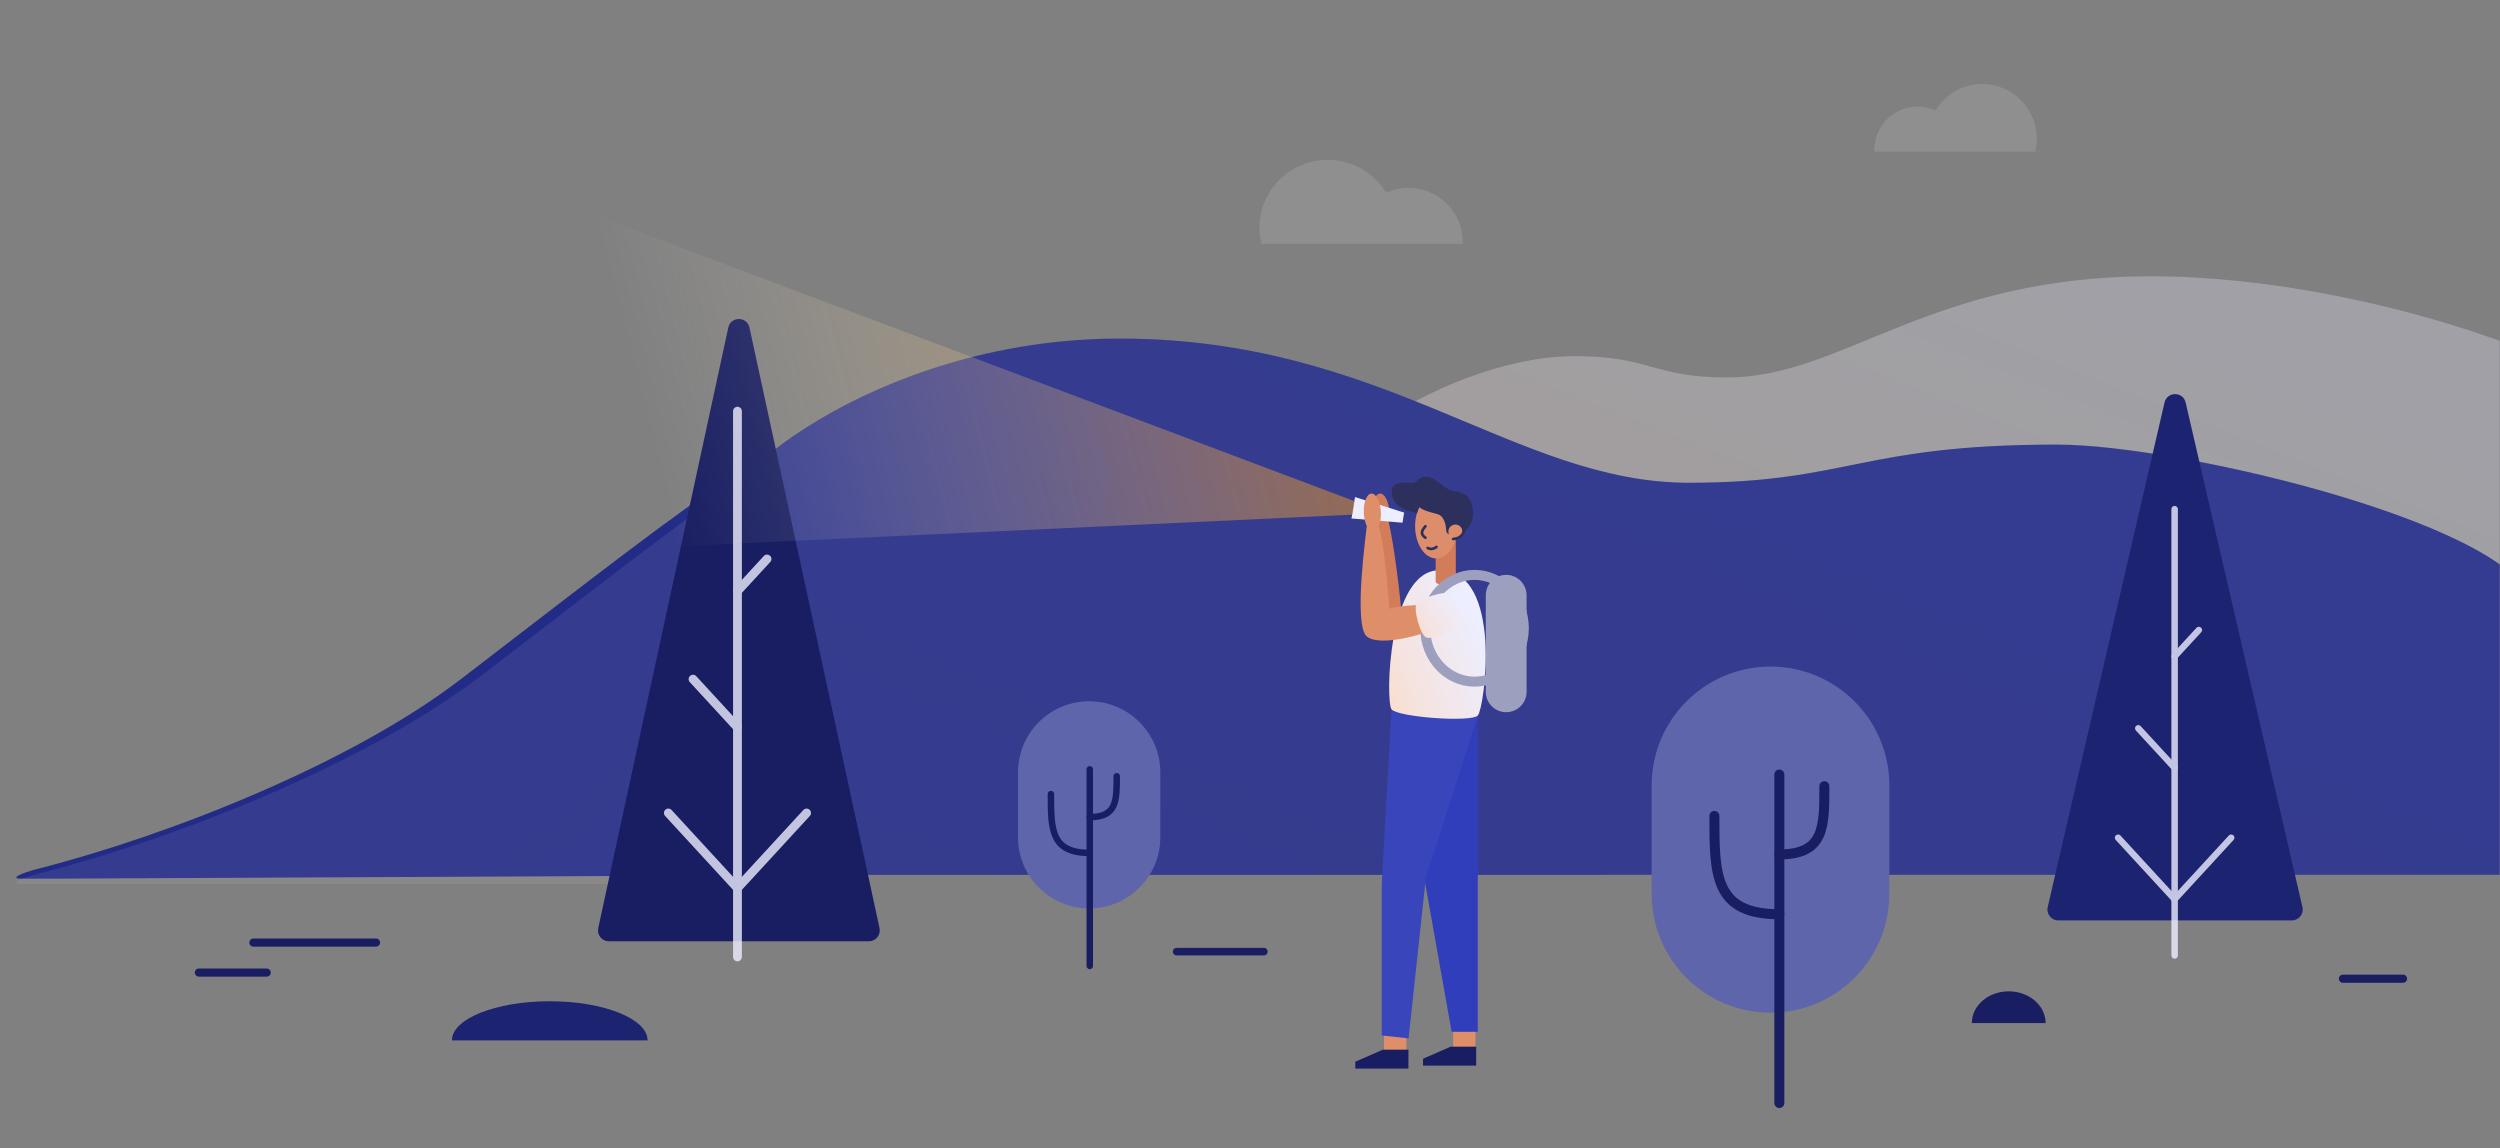
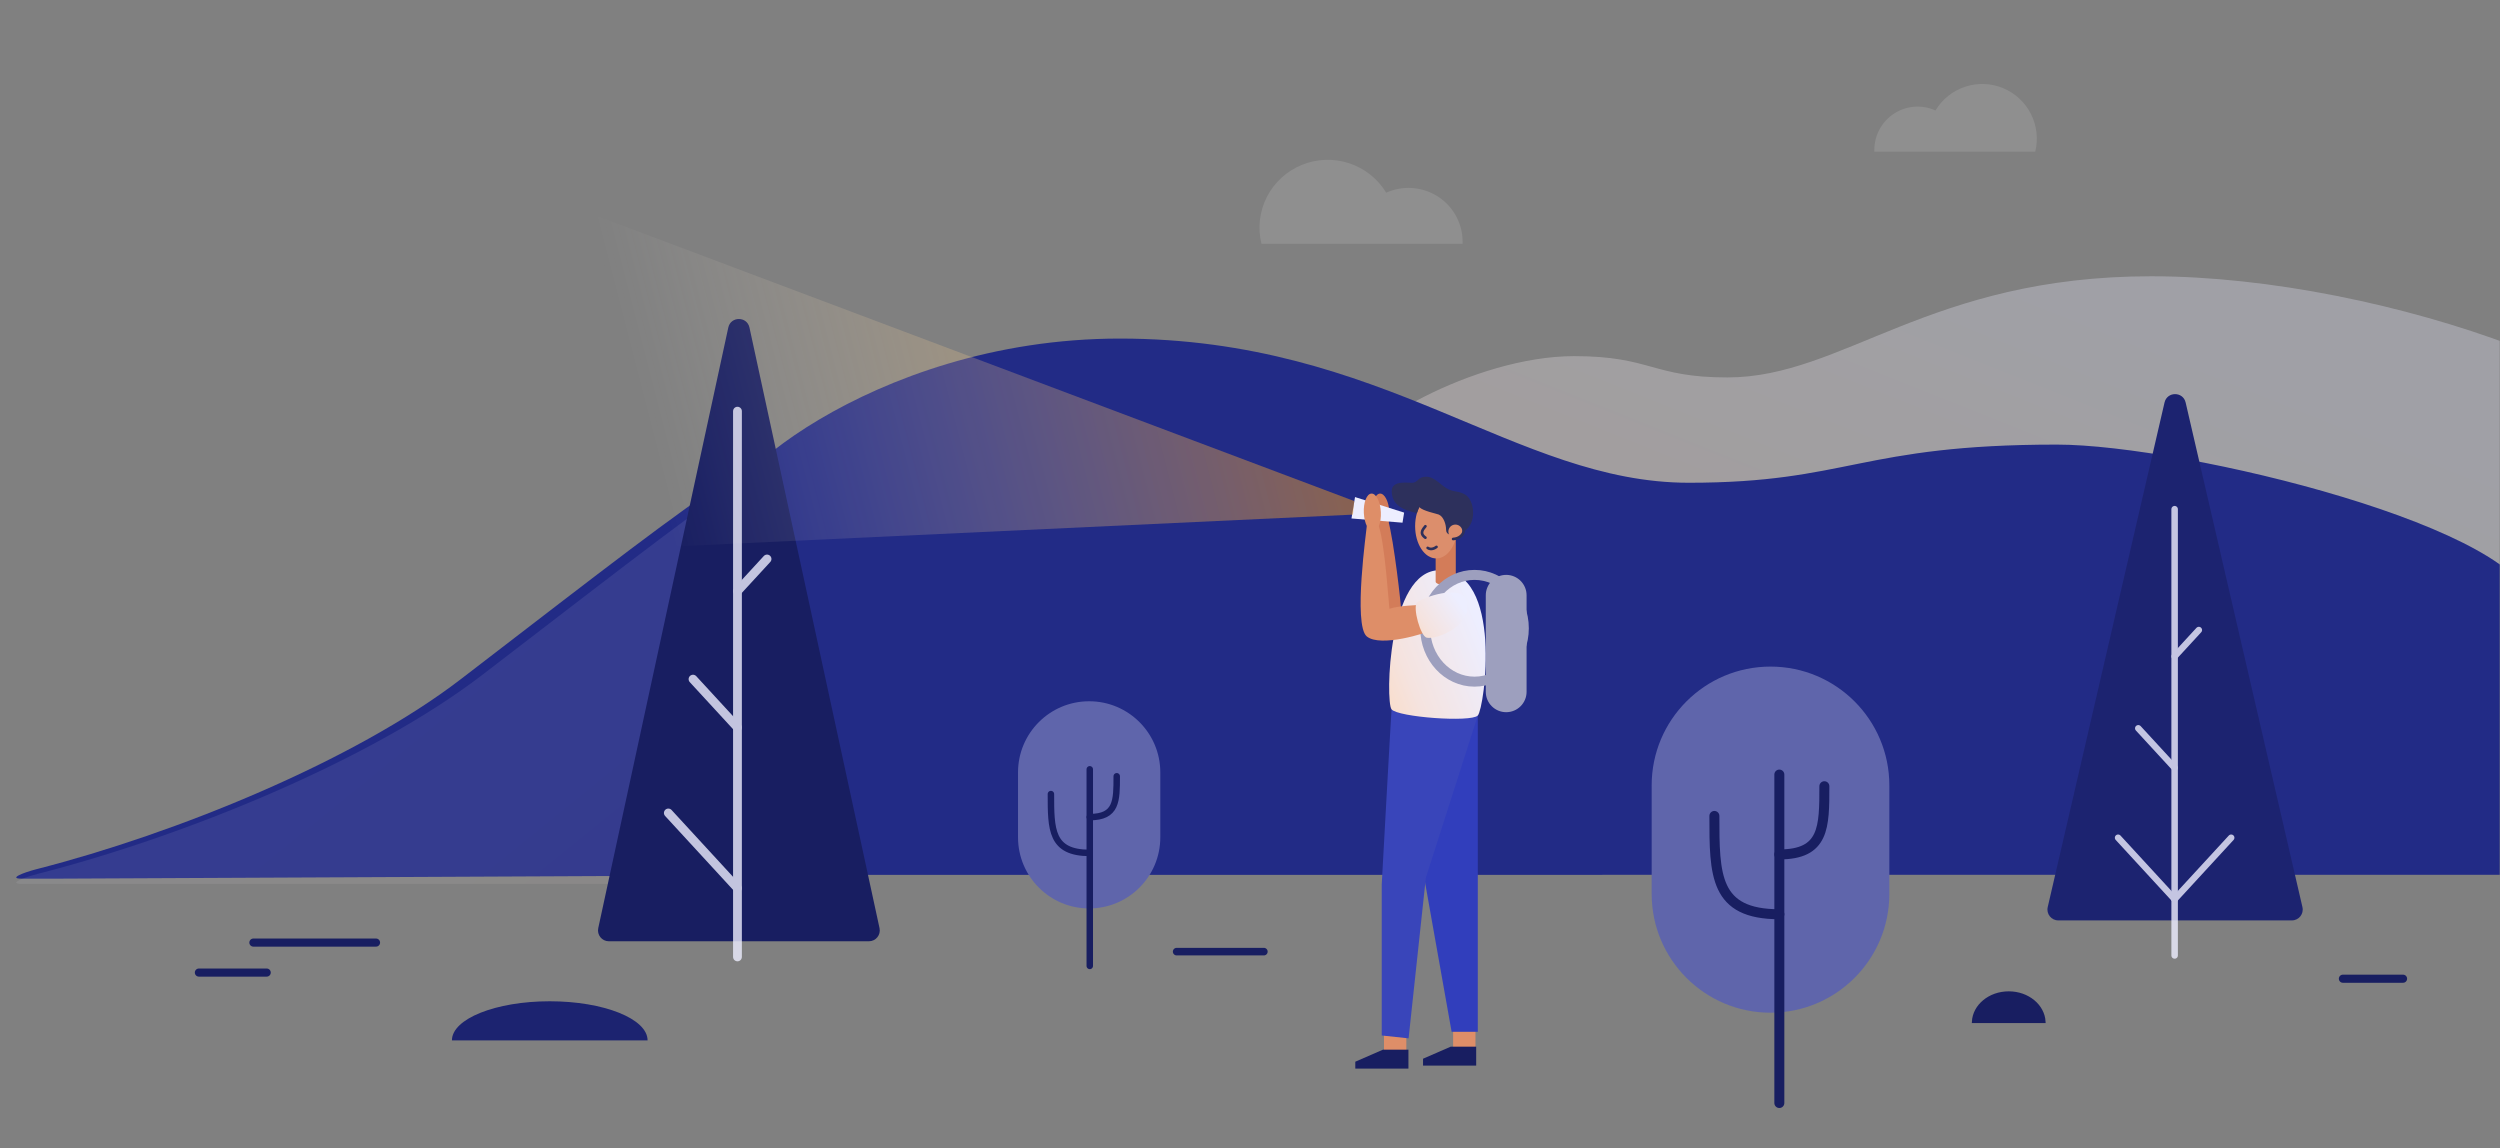
<svg xmlns="http://www.w3.org/2000/svg" width="923" height="424" viewBox="0 0 923 424" fill="none">
  <rect x="0" y="0" width="923" height="424" fill="#808080" stroke="none" />
  <mask id="mask0" mask-type="alpha" maskUnits="userSpaceOnUse" x="0" y="0" width="923" height="424">
    <rect width="923" height="424" fill="#C4C4C4" />
  </mask>
  <g mask="url(#mask0)">
    <path d="M728.513 377.226H754.732C754.427 371.318 748.742 366.5 741.626 366.5C734.503 366.5 728.818 371.319 728.513 377.226Z" fill="#181E61" stroke="#181E61" />
    <path d="M887.2 361.341H865" stroke="#181E61" stroke-width="3" stroke-linecap="round" stroke-linejoin="round" />
    <path opacity="0.3" d="M498 169.968C498 158.73 544.169 131.488 581.173 131.488C609.592 131.488 610.054 139.354 637.746 139.354C680.438 139.354 712.118 102 794.22 102C881.697 102 996 144.968 996 178.672C989.676 281.511 498 238.502 498 169.968Z" fill="url(#paint0_linear)" />
    <path d="M275.718 323C274.752 276.277 270.653 199.545 270.653 188.437C257.877 183.631 320.479 125 413.45 125C511.205 125 559.513 178.232 623.499 178.232C682.147 178.232 686.771 164.142 759.368 164.142C806.672 164.142 935 195.457 935 224.865V322.977L275.718 323Z" fill="#222B86" />
-     <path opacity="0.09" d="M275.718 323C274.752 276.277 270.653 199.545 270.653 188.437C257.877 183.631 320.479 125 413.45 125C511.205 125 559.513 178.232 623.499 178.232C682.147 178.232 686.771 164.142 759.368 164.142C806.672 164.142 935 195.457 935 224.865V322.977L275.718 323Z" fill="url(#paint1_linear)" />
    <path d="M273.229 173.669C244.816 193.092 227.479 206.692 170.172 250.72C130.683 281.06 64.68 307.796 13.66 320.85C8.442 322.185 3.066 324.401 7.882 324.401H21.366L316 323L302.5 307L273.229 173.669Z" fill="#222B86" />
    <path opacity="0.09" d="M286.19 168.371C256.399 188.726 238.221 202.977 178.135 249.116C136.73 280.909 67.526 308.926 14.032 322.606C8.56 324.005 2.923 326.327 7.973 326.327H22.111H265.574L257.868 284.912L286.19 168.371Z" fill="url(#paint2_linear)" />
    <path d="M268.886 120.932C269.796 116.727 275.794 116.727 276.705 120.932L324.721 342.67C325.261 345.163 323.362 347.517 320.811 347.517H224.783C222.233 347.517 220.334 345.163 220.874 342.67L268.886 120.932Z" fill="#181E61" />
    <g opacity="0.8">
      <path d="M272.273 353.296V151.802" stroke="#EDEEFF" stroke-width="3.25" stroke-linecap="round" stroke-linejoin="round" />
      <path d="M272.273 268.579L255.86 250.74" stroke="#EDEEFF" stroke-width="3.25" stroke-linecap="round" stroke-linejoin="round" />
      <path d="M272.273 327.896L246.745 300.146" stroke="#EDEEFF" stroke-width="3.25" stroke-linecap="round" stroke-linejoin="round" />
      <path d="M272.273 218.248L283.195 206.375" stroke="#EDEEFF" stroke-width="3.25" stroke-linecap="round" stroke-linejoin="round" />
-       <path d="M272.273 327.896L297.801 300.146" stroke="#EDEEFF" stroke-width="3.25" stroke-linecap="round" stroke-linejoin="round" />
    </g>
    <path d="M506.678 189.401C506.491 185.523 507.747 182.312 509.482 182.229C511.217 182.145 512.775 185.22 512.962 189.098C513.149 192.975 511.894 196.186 510.159 196.269C508.423 196.353 506.865 193.278 506.678 189.401Z" fill="#D37C59" />
    <path d="M517.249 225.032C517.368 223.87 514.66 199.728 512.503 192.077C511.218 191.604 509.848 191.412 508.483 191.513L508.686 215.301L511.682 226.488L517.249 225.032Z" fill="#D37C59" />
    <path d="M498.968 191.418L517.806 192.976L518.405 189.249L500.274 183.515L498.968 191.418Z" fill="#EDEEFF" />
    <path d="M536.495 380.558H544.745V387.539H536.495V380.558Z" fill="#DE8E68" />
    <path d="M510.969 381.649H519.22V388.629H510.969V381.649Z" fill="#DE8E68" />
    <path d="M545.602 264.171V380.941H535.937L524.828 318.47C524.828 318.47 523.301 284.676 545.602 264.171Z" fill="#313EBC" />
    <path d="M513.767 261.87C513.498 265.237 510.136 326.511 510.136 326.511V382.301L520.053 383.362L526.428 324.042L545.602 264.171C542.702 262.577 521.461 259.575 513.767 261.87Z" fill="#3945BA" />
    <path d="M531.437 210.526C512.389 210.526 511.484 258.958 513.749 261.87C516.014 264.782 543.11 266.766 545.602 264.165C548.095 261.565 555.171 210.526 531.437 210.526Z" fill="url(#paint3_linear)" />
    <path d="M503.525 189.398C503.338 185.521 504.593 182.31 506.328 182.226C508.064 182.143 509.622 185.218 509.809 189.095C509.996 192.973 508.74 196.183 507.005 196.267C505.27 196.351 503.711 193.275 503.525 189.398Z" fill="#DE8E68" />
    <path d="M519.993 387.539V394.519H500.376V391.979L510.58 387.539H519.993Z" fill="#181E61" />
    <path d="M545.004 386.436V393.417H525.386V390.876L535.59 386.436H545.004Z" fill="#181E61" />
-     <path d="M530.041 214.738C530.041 216.338 537.477 216.536 537.477 214.738V198.859H530.041V214.738Z" fill="#D37C59" />
+     <path d="M530.041 214.738C530.041 216.338 537.477 216.536 537.477 214.738V198.859H530.041V214.738" fill="#D37C59" />
    <path d="M530.269 206.176C525.957 206.176 522.462 200.84 522.462 194.258C522.462 187.676 525.957 182.34 530.269 182.34C534.581 182.34 538.077 187.676 538.077 194.258C538.077 200.84 534.581 206.176 530.269 206.176Z" fill="#DC8E6C" />
    <path d="M543.865 189.344C543.865 185.671 542.265 183.352 540.965 182.615C538.454 181.177 537.405 181.818 534.877 180.698C532.139 179.499 529.79 176 526.584 176C523.588 176 523.858 177.702 521.827 178.205C520.628 178.499 513.821 176.935 513.821 181.339C513.821 188.122 521.353 188.673 523.097 189.542C523.358 188.761 523.662 187.995 524.008 187.247C525.38 188.661 530.347 189.644 531.15 189.961C533.007 190.728 533.894 193.634 533.894 195.534C533.894 197.433 535.614 197.439 536.045 197.439C540.018 197.439 543.865 194.893 543.865 189.344Z" fill="#2D305C" />
    <path d="M537.334 198.86C535.901 198.86 534.739 197.698 534.739 196.265C534.739 194.832 535.901 193.671 537.334 193.671C538.767 193.671 539.928 194.832 539.928 196.265C539.928 197.698 538.767 198.86 537.334 198.86Z" fill="#DC8E6C" />
    <path d="M548.55 219.777C548.55 215.618 551.922 212.245 556.082 212.245C560.242 212.245 563.614 215.618 563.614 219.777V255.411C563.614 259.571 560.242 262.943 556.082 262.943C551.922 262.943 548.55 259.571 548.55 255.411V219.777Z" fill="#9D9FBE" />
    <path d="M544.392 251.666C534.339 251.666 526.189 242.843 526.189 231.959C526.189 221.075 534.339 212.252 544.392 212.252C554.446 212.252 562.596 221.075 562.596 231.959C562.596 242.843 554.446 251.666 544.392 251.666Z" stroke="#9D9FBE" stroke-width="3.69" stroke-miterlimit="10" />
    <path d="M525.248 223.325C523.732 223.325 516.087 223.642 512.977 224.763C512.737 223.247 511.383 201.532 509.076 194.258C508.195 193.287 504.612 193.401 504.612 194.258C504.612 195.115 499.513 230.737 504.612 234.961C509.711 239.185 527.004 233.523 527.717 232.966C528.43 232.408 525.248 223.325 525.248 223.325Z" fill="#DE8E68" />
    <path d="M541.534 222.042C539.844 215.164 524.541 220.886 523.157 222.456C521.497 224.337 524.463 234.943 526.752 235.434C530.485 236.243 543.727 230.964 541.534 222.042Z" fill="url(#paint4_linear)" />
    <path d="M536.5 192C537.578 192.043 538.595 192.43 539.34 193.082C540.084 193.733 540.5 194.599 540.5 195.5C540.5 196.401 540.084 197.267 539.34 197.918C538.595 198.57 537.578 198.957 536.5 199" stroke="#2D305C" stroke-miterlimit="10" stroke-linecap="round" />
    <path d="M526.255 194.298C525.571 195.212 523.811 196.815 526.255 198.513Z" fill="#DC8E6C" />
    <path d="M526.255 194.298C525.571 195.212 523.811 196.815 526.255 198.513" stroke="#2D305C" stroke-miterlimit="10" stroke-linecap="round" />
    <path d="M530.339 201.924C529.808 202.355 528.355 203.16 527.101 202.288" stroke="#2D305C" stroke-miterlimit="10" stroke-linecap="round" />
    <path d="M799.144 148.607C800.1 144.476 805.982 144.476 806.938 148.607L850.062 334.91C850.642 337.417 848.738 339.812 846.165 339.812H759.913C757.34 339.812 755.436 337.417 756.016 334.909L799.144 148.607Z" fill="#1C2370" />
    <g opacity="0.8">
      <path d="M802.875 352.757V187.989" stroke="#EDEEFF" stroke-width="2.4" stroke-linecap="round" stroke-linejoin="round" />
      <path d="M802.875 283.481L789.453 268.893" stroke="#EDEEFF" stroke-width="2.4" stroke-linecap="round" stroke-linejoin="round" />
      <path d="M802.875 331.986L782 309.295" stroke="#EDEEFF" stroke-width="2.4" stroke-linecap="round" stroke-linejoin="round" />
      <path d="M802.875 242.324L811.806 232.615" stroke="#EDEEFF" stroke-width="2.4" stroke-linecap="round" stroke-linejoin="round" />
      <path d="M802.875 331.986L823.75 309.295" stroke="#EDEEFF" stroke-width="2.4" stroke-linecap="round" stroke-linejoin="round" />
    </g>
    <path d="M653.666 246.103H653.672C677.902 246.103 697.545 265.745 697.545 289.976V330.018C697.545 354.249 677.902 373.891 653.672 373.891H653.666C629.435 373.891 609.793 354.249 609.793 330.018V289.976C609.793 265.745 629.435 246.103 653.666 246.103Z" fill="#5F65AB" />
    <path d="M656.932 407.232V285.97" stroke="#181E61" stroke-width="3.69" stroke-linecap="round" stroke-linejoin="round" />
    <path d="M656.932 337.538C632.951 337.538 632.951 323.097 632.951 301.242" stroke="#181E61" stroke-width="3.69" stroke-linecap="round" stroke-linejoin="round" />
    <path d="M656.932 315.449C673.557 315.449 673.557 305.422 673.557 290.275" stroke="#181E61" stroke-width="3.69" stroke-linecap="round" stroke-linejoin="round" />
    <path opacity="0.12" d="M465.723 90C464.29 84.182 465.002 78.046 467.73 72.705C470.459 67.364 475.022 63.172 480.594 60.89C486.165 58.607 492.376 58.385 498.098 60.264C503.82 62.143 508.675 65.998 511.782 71.13C514.826 69.763 518.166 69.176 521.497 69.423C524.828 69.67 528.044 70.742 530.85 72.542C533.656 74.343 535.964 76.813 537.563 79.728C539.161 82.644 539.999 85.91 540 89.23C540 89.49 540 89.761 540 90H465.723Z" fill="white" />
    <path opacity="0.12" d="M751.422 56C752.568 51.308 751.999 46.36 749.816 42.053C747.633 37.745 743.982 34.365 739.525 32.524C735.068 30.683 730.1 30.504 725.522 32.019C720.944 33.534 717.06 36.643 714.574 40.782C712.139 39.676 709.466 39.2 706.8 39.398C704.134 39.595 701.56 40.46 699.314 41.912C697.068 43.365 695.221 45.359 693.944 47.711C692.666 50.064 691.997 52.701 692 55.379C692 55.585 692 55.807 692 56H751.422Z" fill="white" />
    <path d="M202.964 369.669C222.944 369.669 239.087 376.142 239.087 384.116H166.851C166.851 376.142 183.014 369.669 202.964 369.669Z" fill="#1C2370" />
    <path d="M402.116 258.907H402.122C416.627 258.907 428.385 270.665 428.385 285.17V309.137C428.385 323.642 416.627 335.4 402.122 335.4H402.116C387.612 335.4 375.854 323.642 375.854 309.137V285.17C375.854 270.665 387.612 258.907 402.116 258.907Z" fill="#5F65AB" />
    <path d="M402.343 356.619V284.027" stroke="#181E61" stroke-width="2.39" stroke-linecap="round" stroke-linejoin="round" />
    <path d="M402.343 314.897C387.998 314.897 387.998 306.25 387.998 293.17" stroke="#181E61" stroke-width="2.39" stroke-linecap="round" stroke-linejoin="round" />
    <path d="M402.343 301.673C412.295 301.673 412.295 295.681 412.295 286.598" stroke="#181E61" stroke-width="2.39" stroke-linecap="round" stroke-linejoin="round" />
    <path d="M466.62 351.341H434.419" stroke="#181E61" stroke-width="2.8" stroke-linecap="round" stroke-linejoin="round" />
    <path d="M98.468 359.074H73.426" stroke="#181E61" stroke-width="3" stroke-linecap="round" stroke-linejoin="round" />
    <path d="M138.822 348.003H93.553" stroke="#181E61" stroke-width="3" stroke-linecap="round" stroke-linejoin="round" />
  </g>
  <path d="M168 60L500 185L499.5 190L190 204.5L168 60Z" fill="url(#paint5_linear)" fill-opacity="0.5" />
  <defs>
    <linearGradient id="paint0_linear" x1="783.52" y1="125.661" x2="691.062" y2="357.694" gradientUnits="userSpaceOnUse">
      <stop stop-color="#EDEEFF" />
      <stop offset="0.651" stop-color="#F5E3DF" />
      <stop offset="1" stop-color="#FBDBC3" />
    </linearGradient>
    <linearGradient id="paint1_linear" x1="650.84" y1="158.948" x2="511.404" y2="485.115" gradientUnits="userSpaceOnUse">
      <stop stop-color="#EDEEFF" />
      <stop offset="0.651" stop-color="#F5E3DF" />
      <stop offset="1" stop-color="#FBDBC3" />
    </linearGradient>
    <linearGradient id="paint2_linear" x1="125.551" y1="195.454" x2="276.1" y2="381.166" gradientUnits="userSpaceOnUse">
      <stop stop-color="#EDEEFF" />
      <stop offset="0.651" stop-color="#F5E3DF" />
      <stop offset="1" stop-color="#FBDBC3" />
    </linearGradient>
    <linearGradient id="paint3_linear" x1="538.312" y1="210.526" x2="493.452" y2="228.251" gradientUnits="userSpaceOnUse">
      <stop stop-color="#EDEEFF" />
      <stop offset="0.651" stop-color="#F5E3DF" />
      <stop offset="1" stop-color="#FBDBC3" />
    </linearGradient>
    <linearGradient id="paint4_linear" x1="536.297" y1="218.731" x2="517.507" y2="231.722" gradientUnits="userSpaceOnUse">
      <stop stop-color="#EDEEFF" />
      <stop offset="0.651" stop-color="#F5E3DF" />
      <stop offset="1" stop-color="#FBDBC3" />
    </linearGradient>
    <linearGradient id="paint5_linear" x1="509.426" y1="142.057" x2="250.666" y2="208.786" gradientUnits="userSpaceOnUse">
      <stop stop-color="#FF9900" />
      <stop offset="1" stop-color="white" stop-opacity="0" />
    </linearGradient>
  </defs>
</svg>